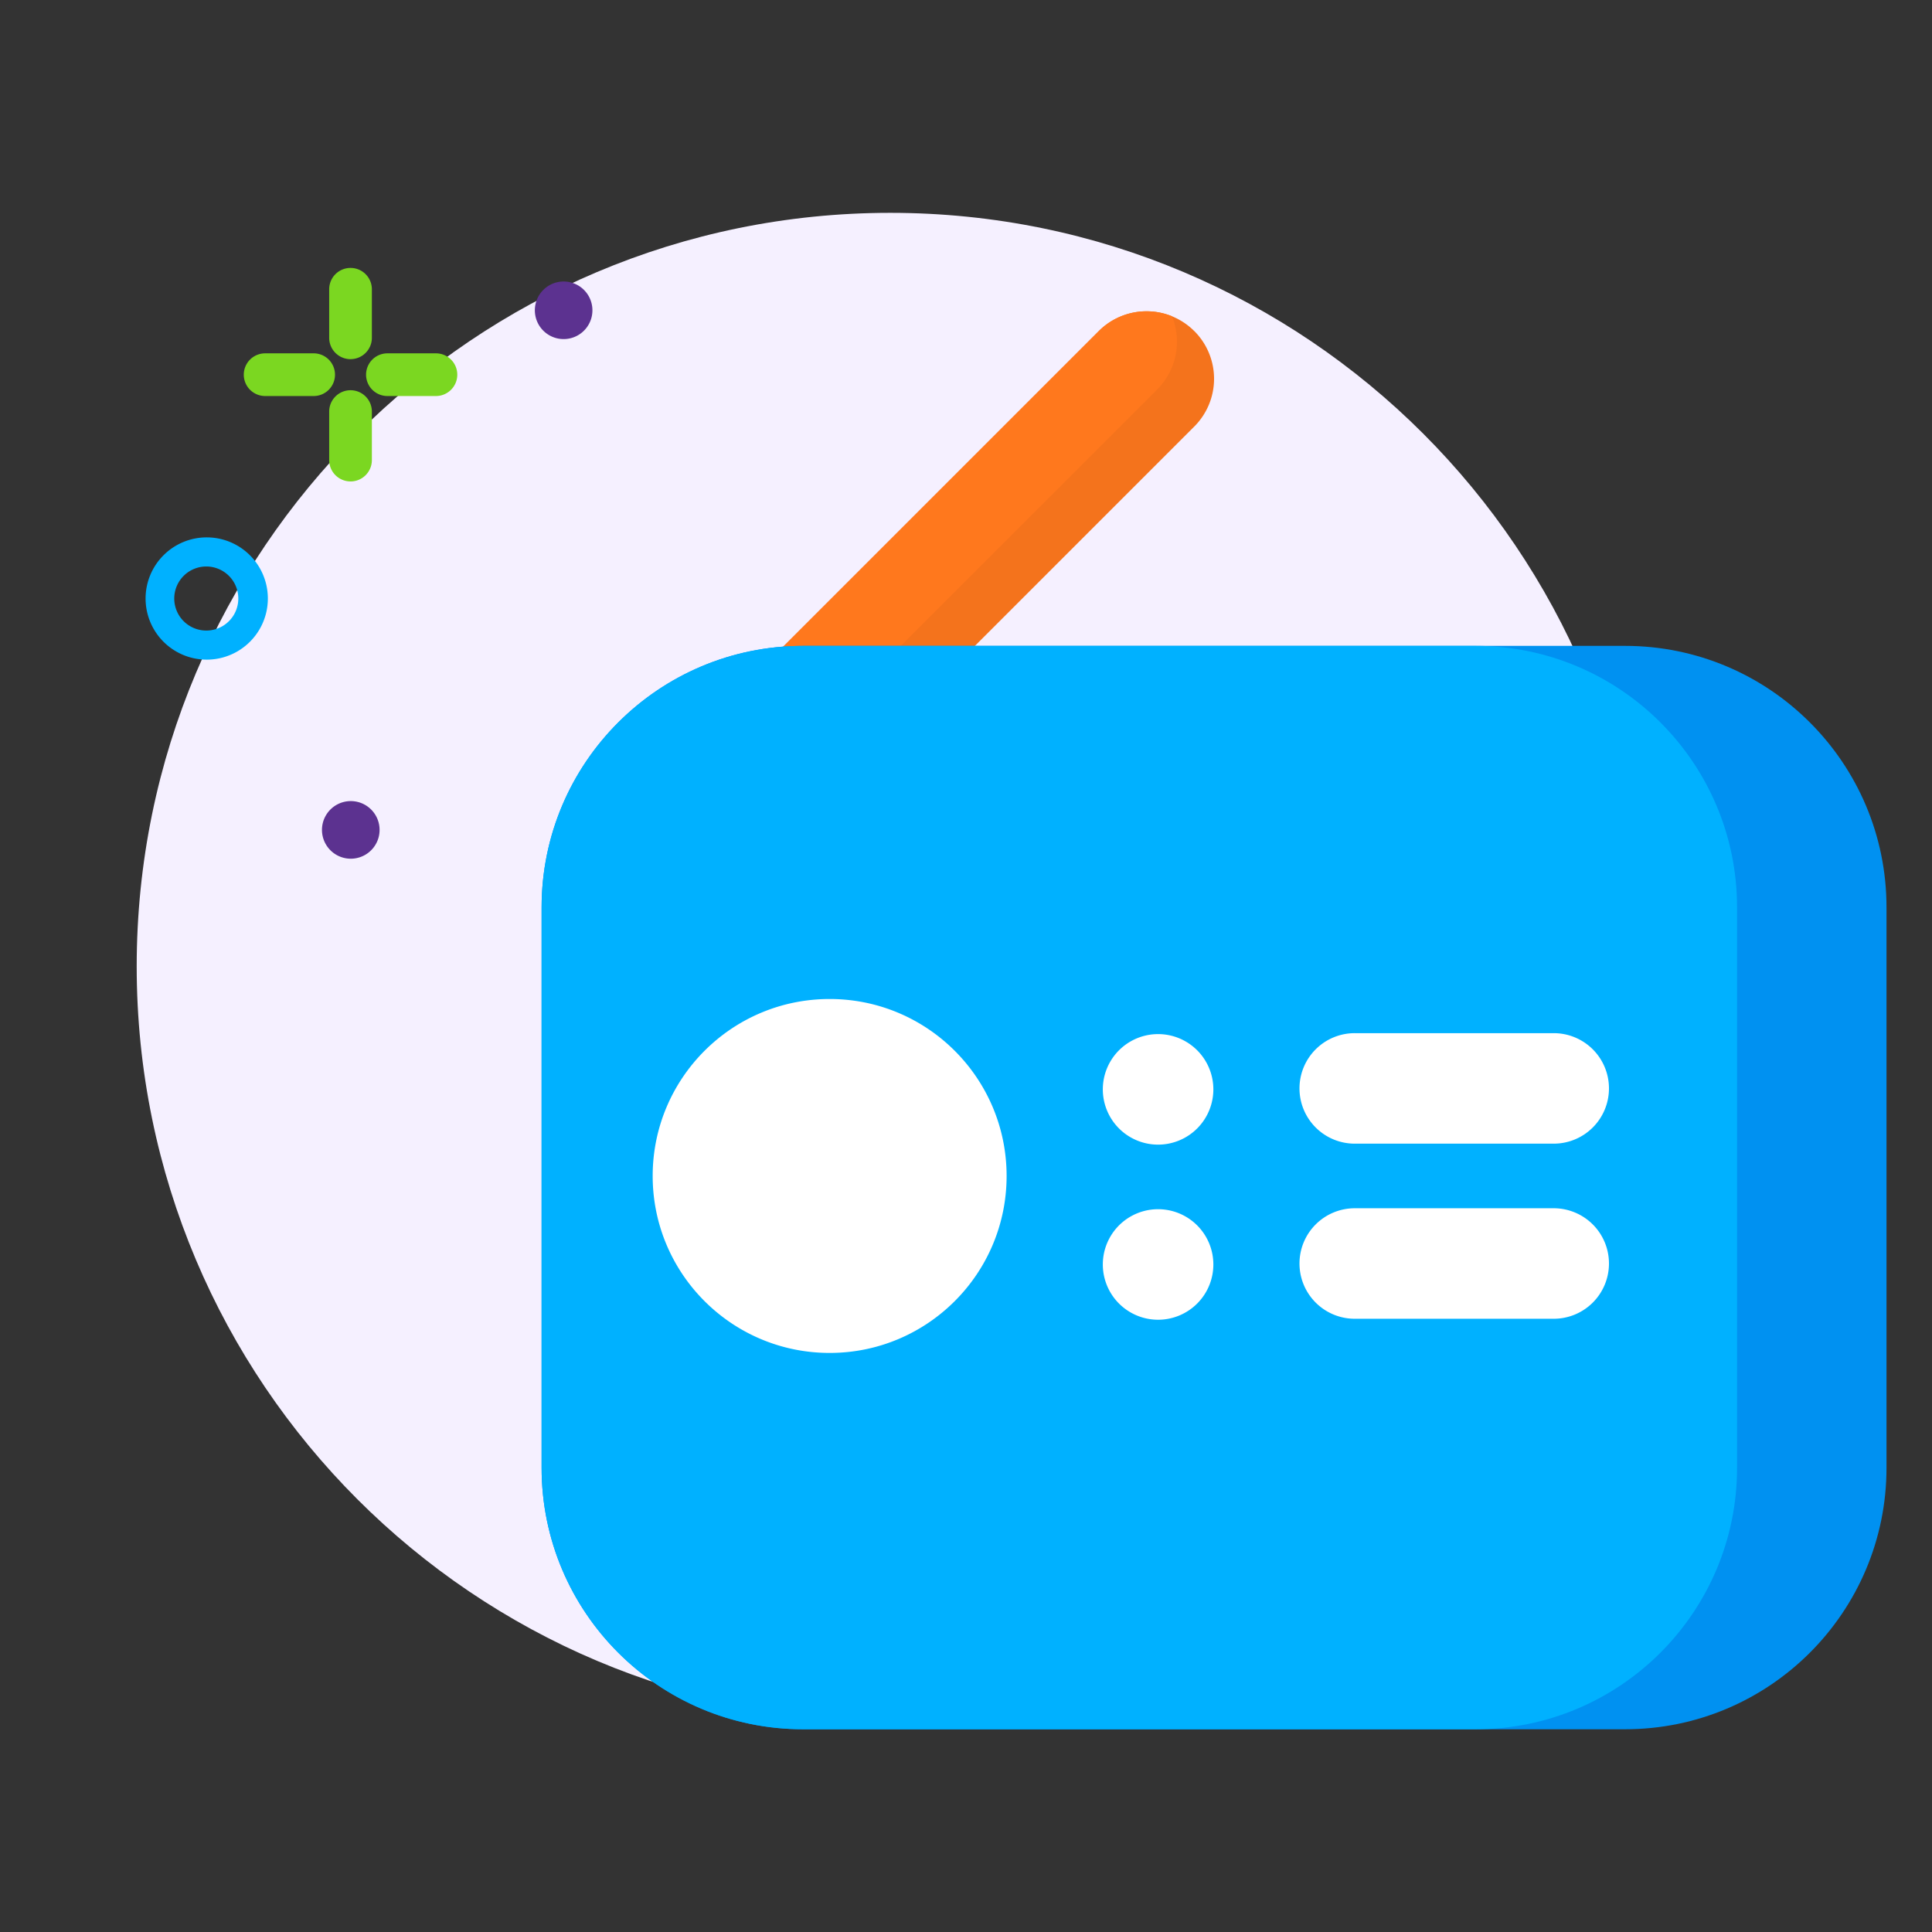
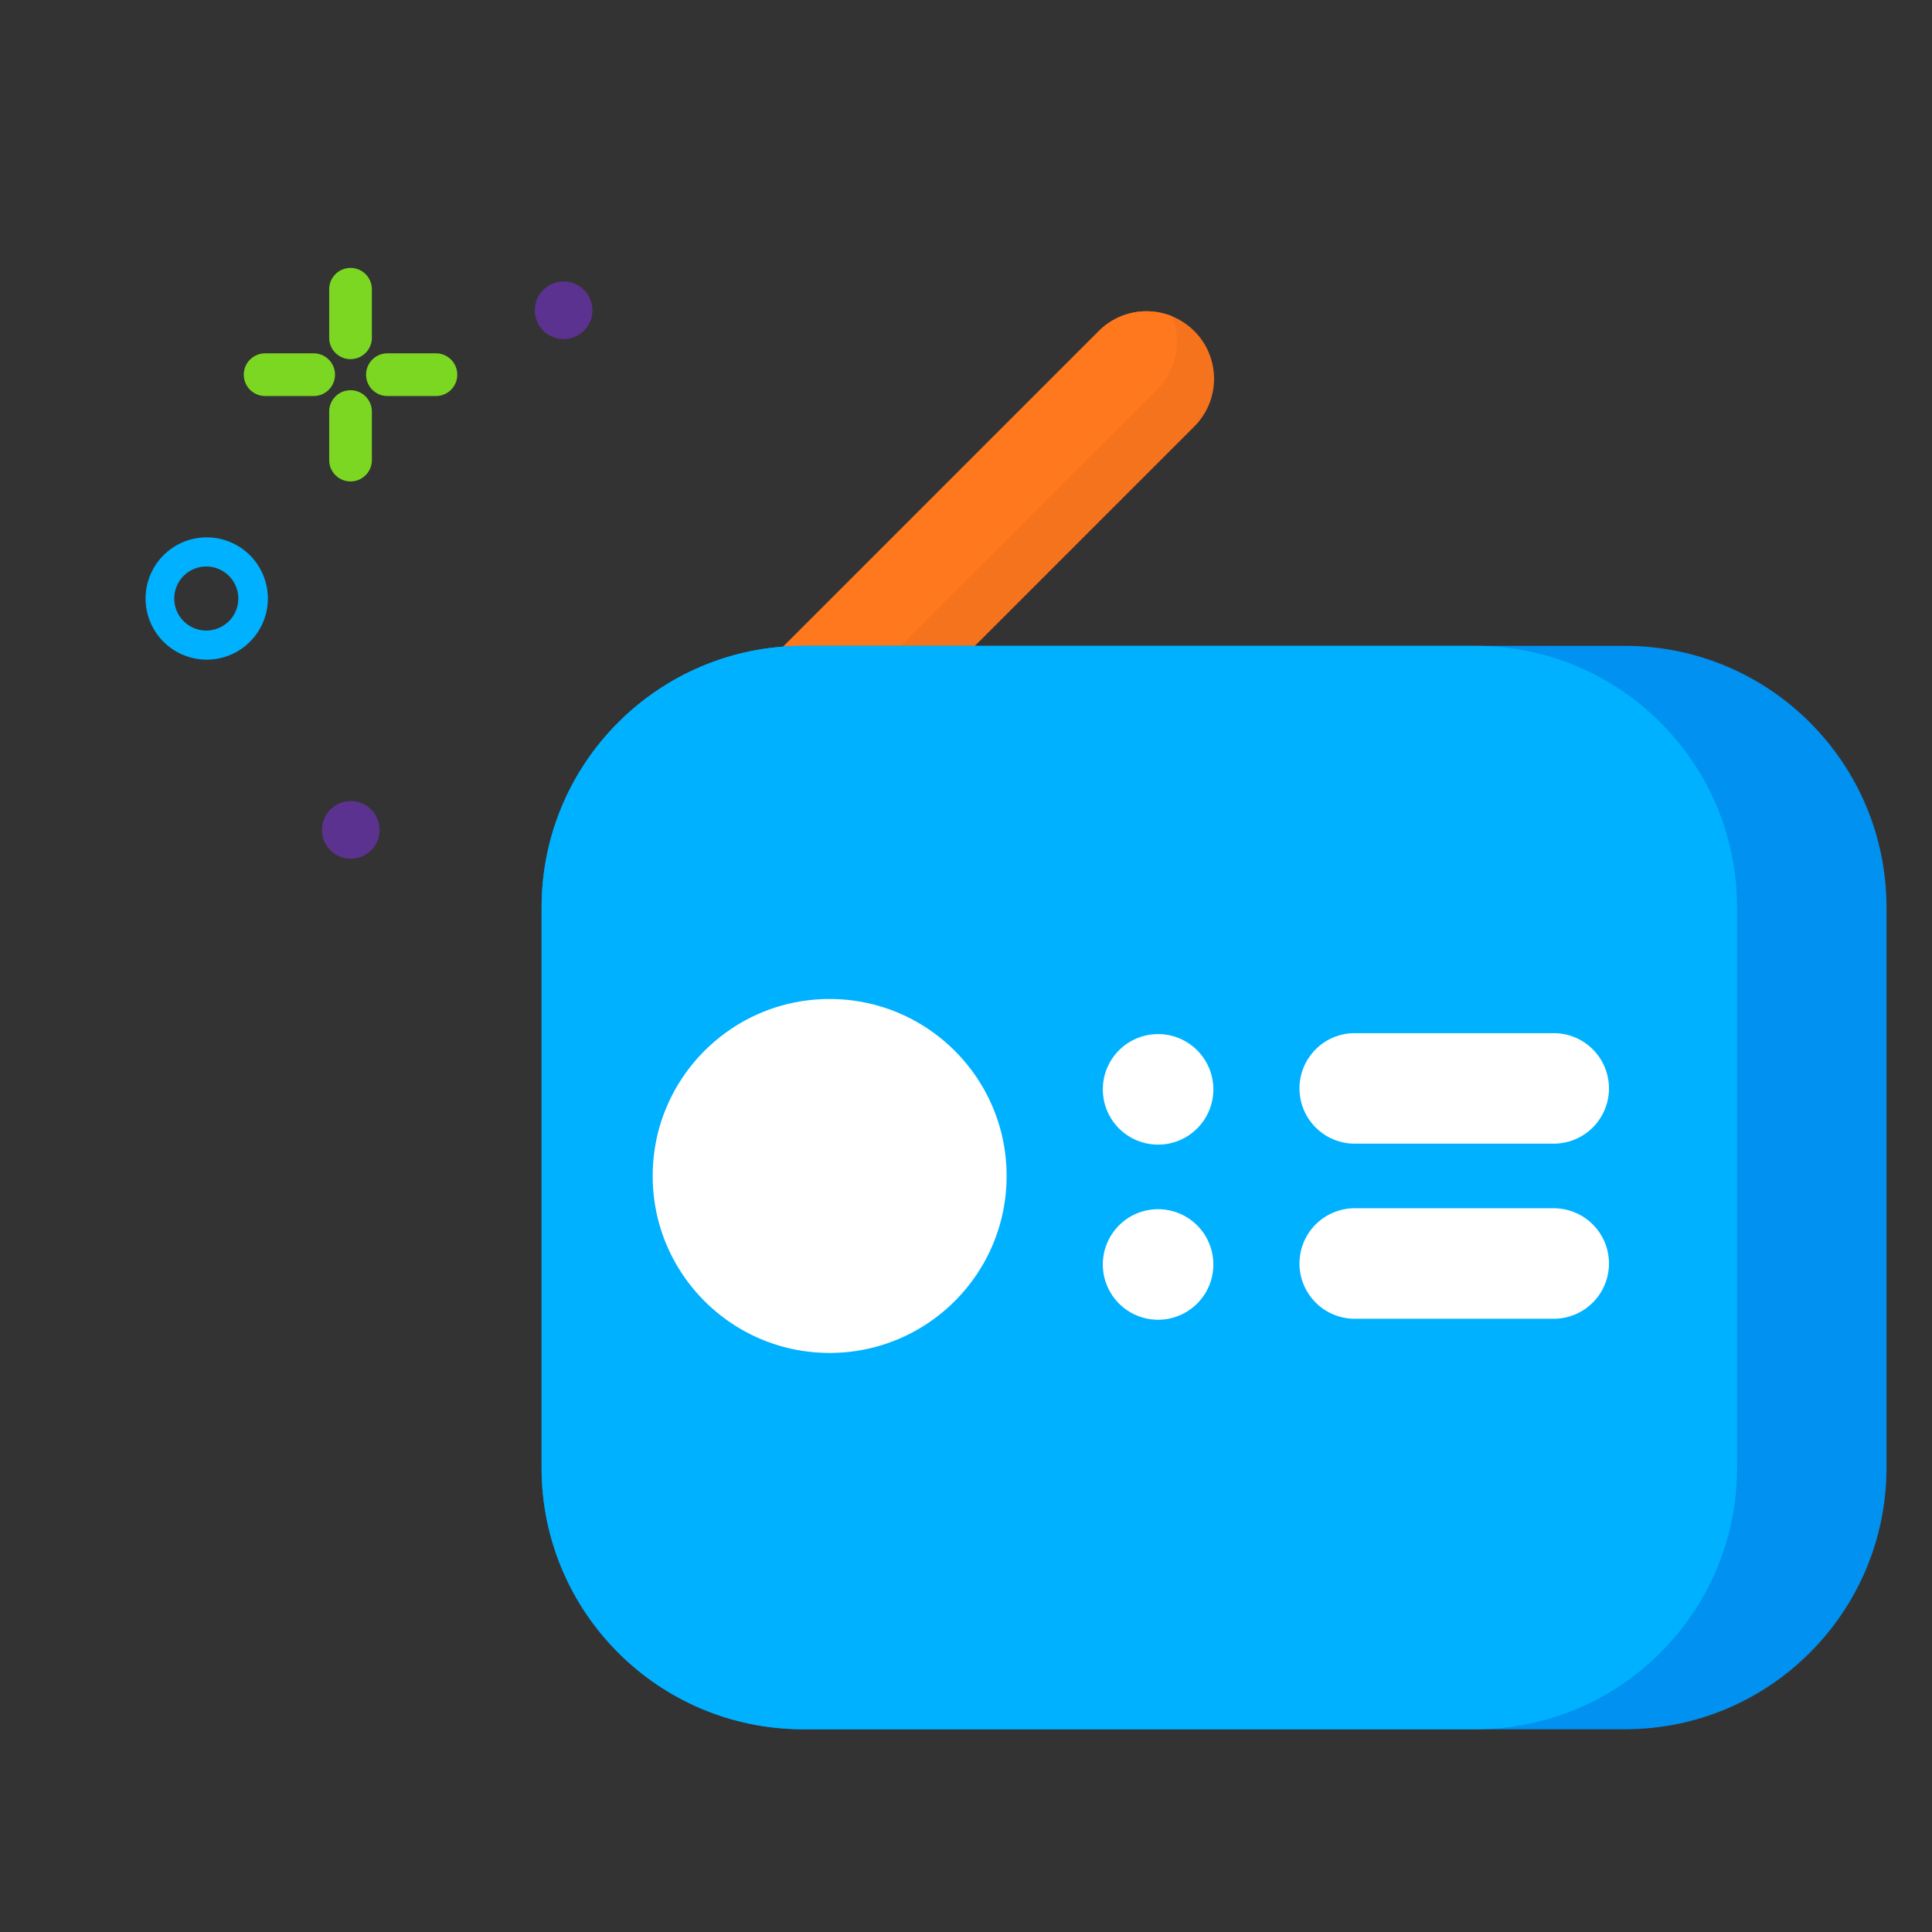
<svg xmlns="http://www.w3.org/2000/svg" t="1760330511489" class="icon" viewBox="0 0 1024 1024" version="1.1" p-id="1744" width="200" height="200">
  <rect x="0" y="0" width="1024" height="1024" fill="#333333" stroke="none" />
-   <path d="M871.274 512.225c0 220.583-178.824 399.416-399.416 399.416-220.583 0-399.407-178.824-399.407-399.416 0-220.592 178.824-399.416 399.407-399.416 220.592 0 399.416 178.824 399.416 399.416" fill="#F5F0FF" p-id="1745" />
  <path d="M185.786 190.361a11.311 11.311 0 0 1-11.311-11.311V153.318a11.311 11.311 0 1 1 22.622 0v25.722c0 6.247-5.064 11.311-11.311 11.311M185.786 255.164a11.311 11.311 0 0 1-11.311-11.311V218.14a11.311 11.311 0 1 1 22.622 0v25.722c0 6.247-5.064 11.311-11.311 11.311M177.556 198.59c0 6.247-5.064 11.311-11.311 11.311h-25.722a11.311 11.311 0 1 1 0-22.622h25.722c6.247 0 11.311 5.064 11.311 11.311M242.369 198.59c0 6.247-5.073 11.311-11.311 11.311h-25.722a11.311 11.311 0 1 1 0-22.622h25.722c6.247 0 11.311 5.064 11.311 11.311" fill="#7BD721" p-id="1746" />
  <path d="M313.344 168.875a15.257 15.257 0 1 1-29.114-9.131 15.257 15.257 0 0 1 29.114 9.131M199.004 431.996a15.266 15.266 0 1 1-26.436 15.266 15.266 15.266 0 0 1 26.436-15.266" fill="#5C3290" p-id="1747" />
  <path d="M109.746 334.2a16.976 16.976 0 1 1 0-33.942 16.976 16.976 0 0 1 0 33.942m0-49.377a32.402 32.402 0 1 0 0 64.803 32.402 32.402 0 0 0 0-64.803" fill="#00B1FF" p-id="1748" />
  <path d="M633.001 175.461a35.784 35.784 0 0 1 0 50.599L437.896 421.155a35.765 35.765 0 0 1-50.599 0 35.765 35.765 0 0 1 0-50.599l195.086-195.086a35.784 35.784 0 0 1 50.599 0" fill="#F4731C" p-id="1749" />
  <path d="M582.393 175.461L387.307 370.547a35.774 35.774 0 0 0-7.844 38.799 35.793 35.793 0 0 0 38.799-7.854l195.077-195.086a35.793 35.793 0 0 0 7.844-38.79 35.793 35.793 0 0 0-38.79 7.844" fill="#FF781D" p-id="1750" />
  <path d="M861.287 916.546H425.665c-76.546 0-138.606-62.051-138.606-138.606V480.932c0-76.546 62.06-138.606 138.606-138.606h435.623c76.537 0 138.597 62.06 138.597 138.606v297.007c0 76.556-62.06 138.606-138.606 138.606" fill="#0091F1" p-id="1751" />
  <path d="M920.679 777.939V480.932c0-76.546-62.06-138.606-138.606-138.606H425.665c-76.546 0-138.606 62.06-138.606 138.606v297.007c0 76.546 62.06 138.606 138.606 138.606h356.408c76.546 0 138.606-62.06 138.606-138.606" fill="#00B1FF" p-id="1752" />
  <path d="M533.523 623.287c0 51.801-41.993 93.795-93.795 93.795s-93.795-41.993-93.795-93.795 41.993-93.795 93.795-93.795 93.795 41.993 93.795 93.795M643.1 576.878a29.292 29.292 0 1 1-58.575-0.009 29.292 29.292 0 0 1 58.575 0.009M823.334 606.161H718.209a29.283 29.283 0 1 1 0-58.565h105.124a29.283 29.283 0 1 1 0 58.565M643.1 669.687a29.292 29.292 0 1 1-58.575-0.009 29.292 29.292 0 0 1 58.575 0.009M823.334 698.969H718.209a29.283 29.283 0 1 1 0-58.565h105.124a29.283 29.283 0 1 1 0 58.565" fill="#FFFFFF" p-id="1753" />
</svg>